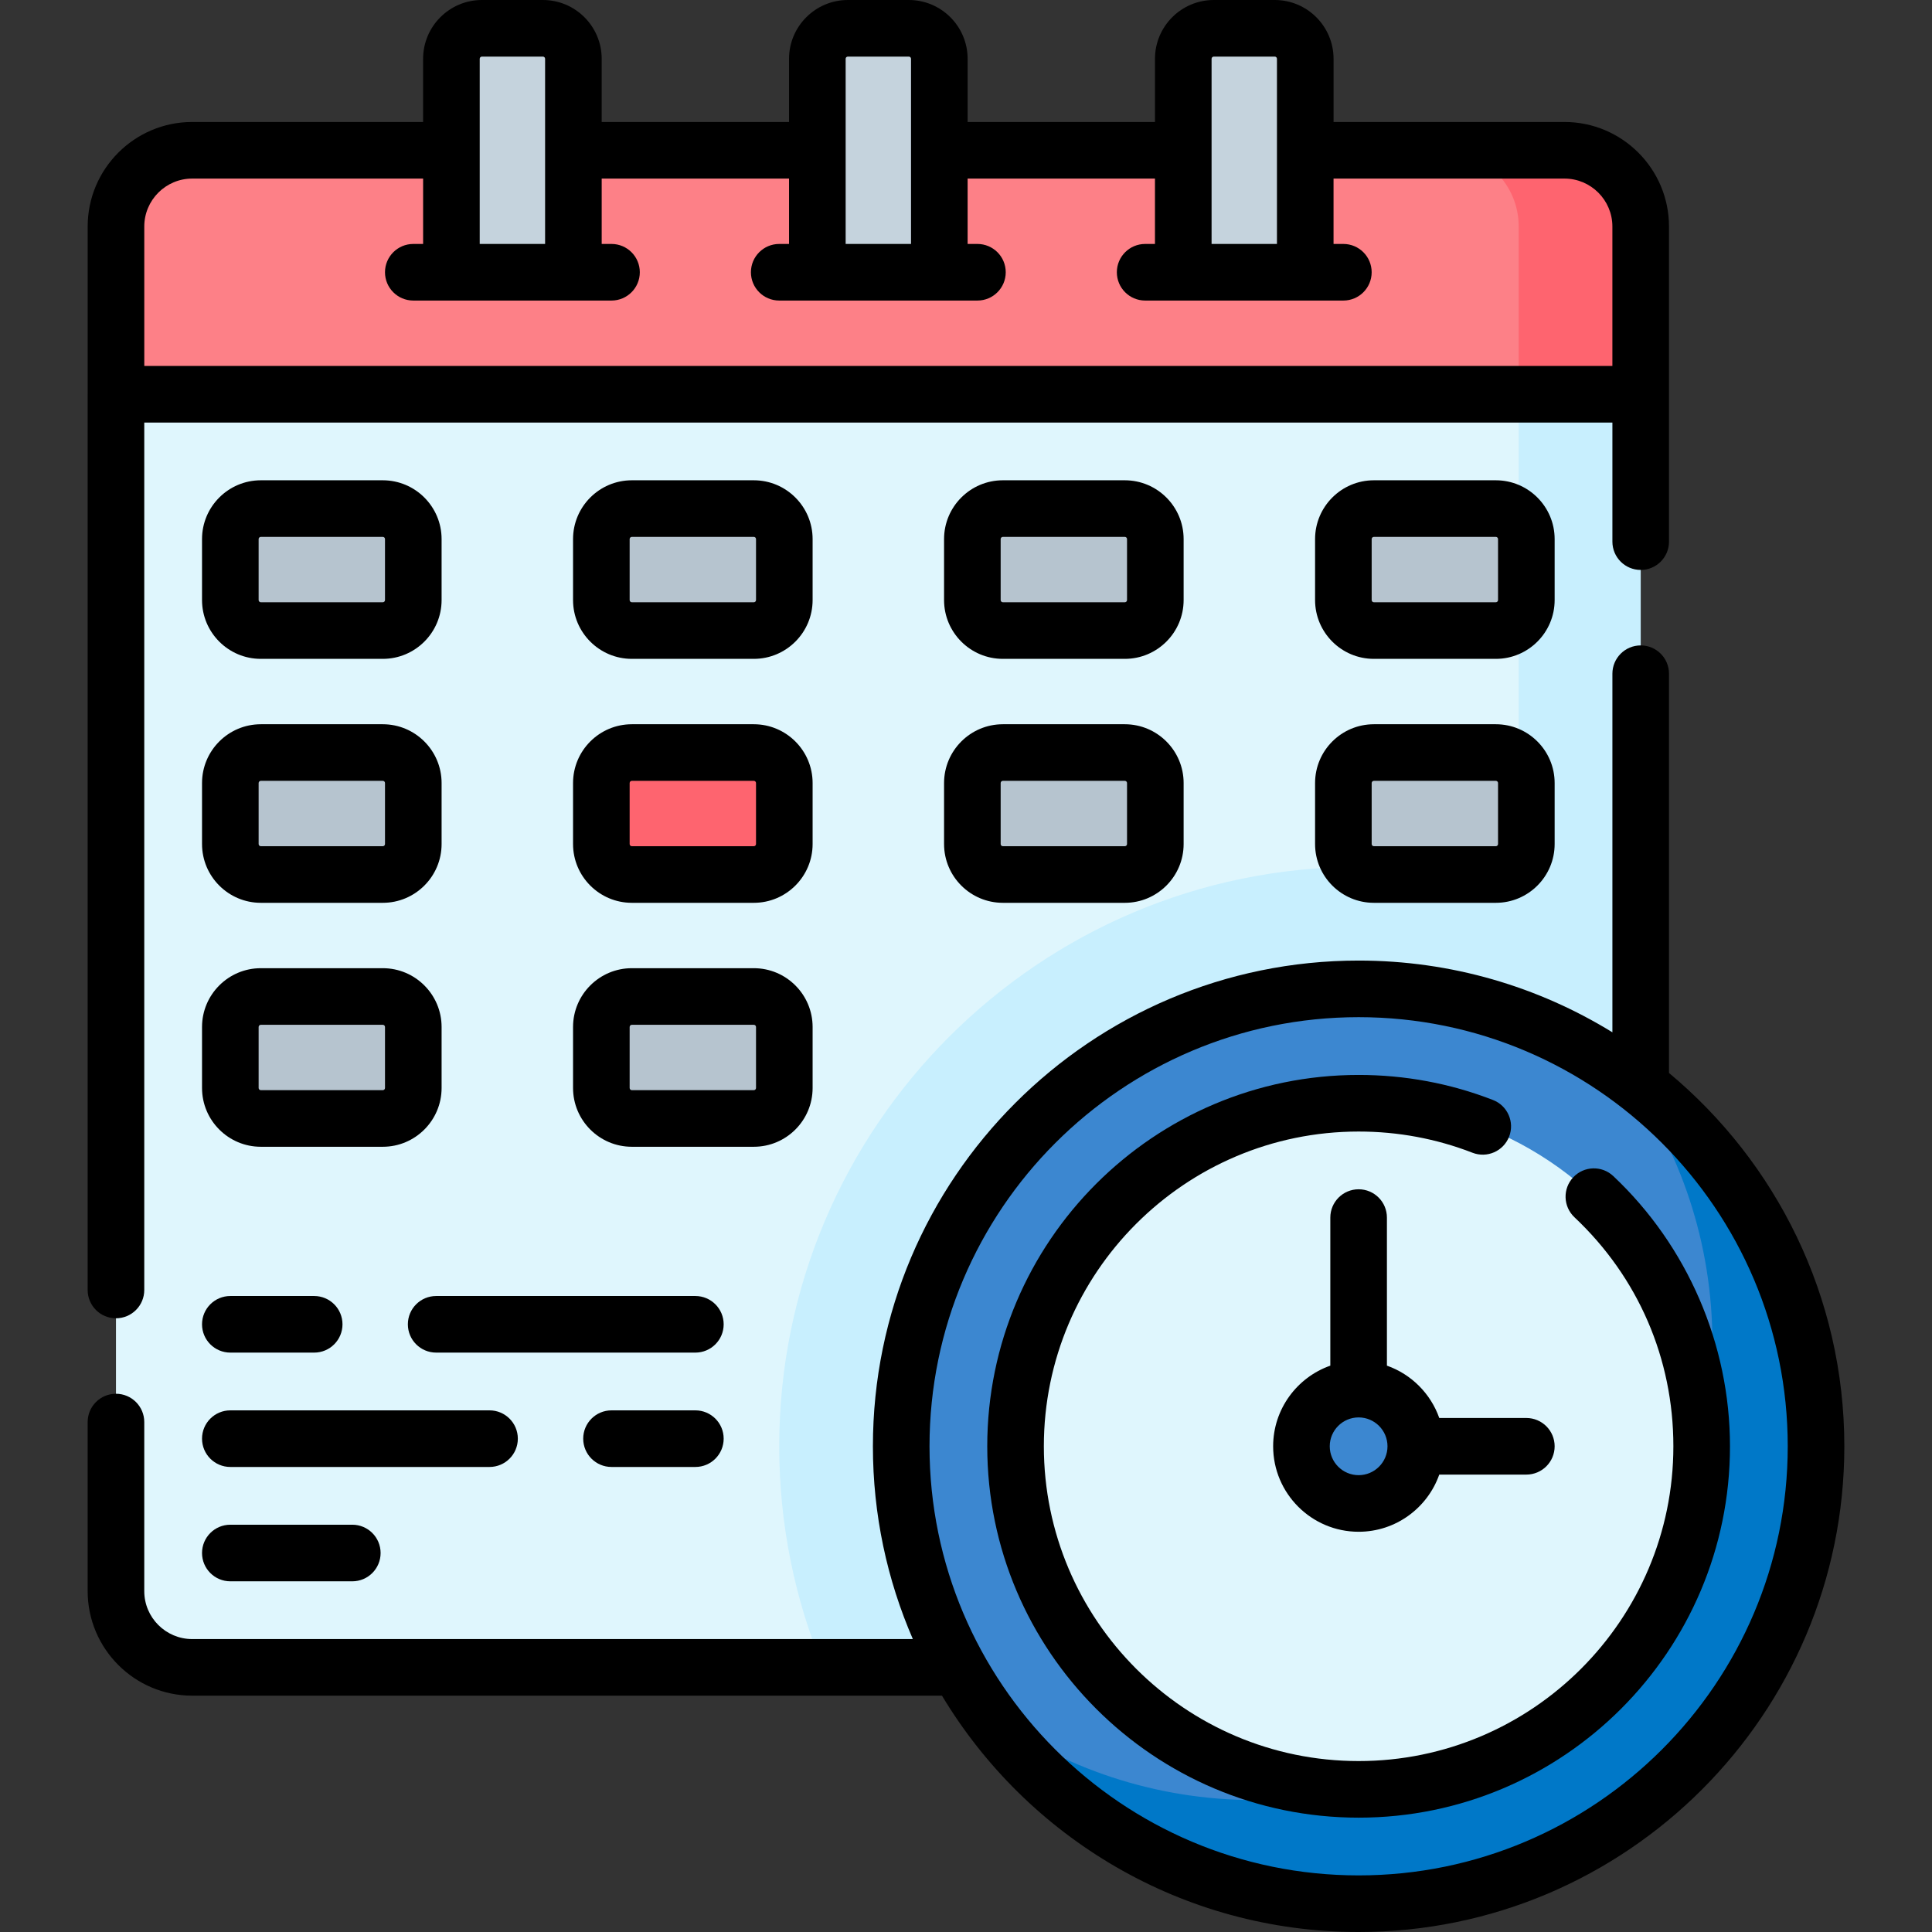
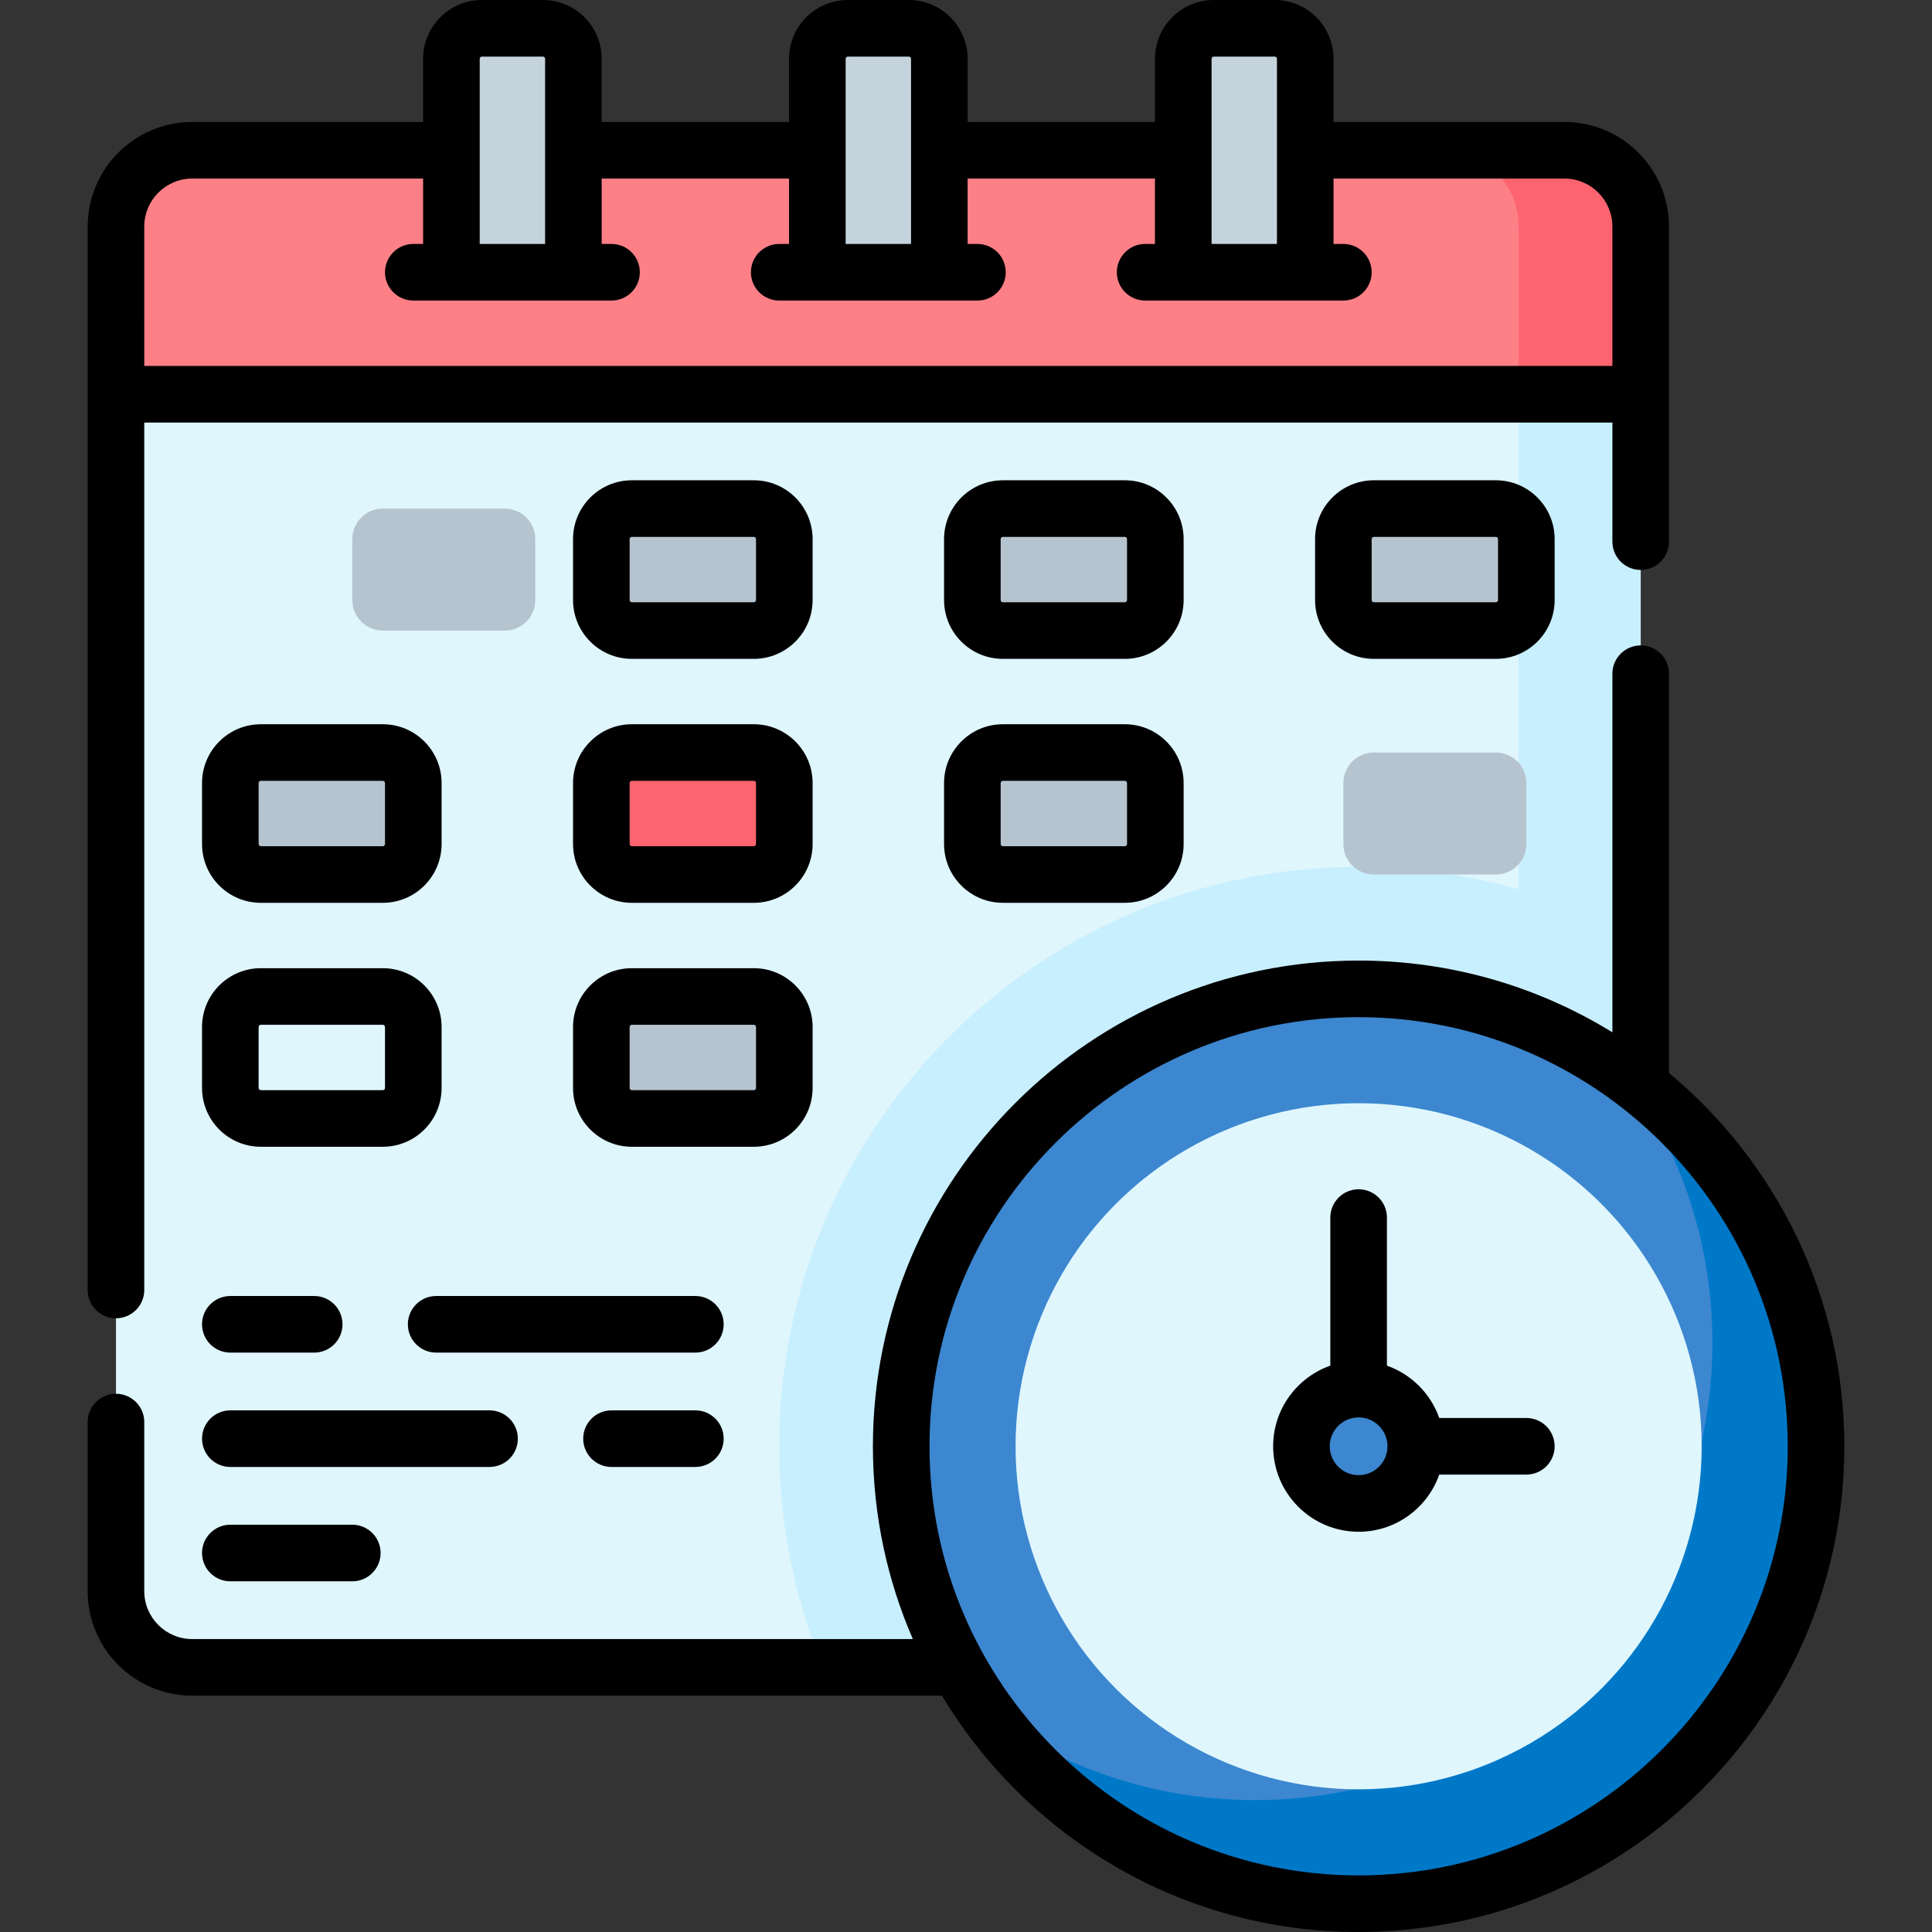
<svg xmlns="http://www.w3.org/2000/svg" id="Capa_1" height="512" viewBox="0 0 512 512" width="512">
  <rect x="0" y="0" width="512" height="512" fill="#333333" stroke="none" />
  <g>
    <path d="m434.8 104.476h-404.065v-44.448c0-11.158 9.045-20.203 20.203-20.203h363.659c11.158 0 20.203 9.045 20.203 20.203z" fill="#fd8087" />
    <path d="m414.597 39.825h-32.325c11.158 0 20.203 9.045 20.203 20.203v44.447h32.325v-44.447c0-11.157-9.045-20.203-20.203-20.203z" fill="#fe646f" />
    <path d="m414.597 441.87h-363.658c-11.158 0-20.203-9.045-20.203-20.203v-317.191h404.064v317.191c0 11.158-9.045 20.203-20.203 20.203z" fill="#dff6fd" />
    <path d="m248.931 72.15h-32.325v-56.569c0-4.463 3.618-8.081 8.081-8.081h16.163c4.463 0 8.081 3.618 8.081 8.081z" fill="#c5d3dd" />
    <path d="m345.906 72.15h-32.325v-56.569c0-4.463 3.618-8.081 8.081-8.081h16.163c4.463 0 8.081 3.618 8.081 8.081z" fill="#c5d3dd" />
    <path d="m119.63 72.15h32.325v-56.569c0-4.463-3.618-8.081-8.081-8.081h-16.163c-4.463 0-8.081 3.618-8.081 8.081z" fill="#c5d3dd" />
    <path d="m402.475 104.476v131.239c-13.481-3.885-27.712-5.978-42.427-5.978-84.665 0-153.545 68.879-153.545 153.545 0 20.739 4.142 40.525 11.627 58.589h196.467c11.158 0 20.203-9.045 20.203-20.203v-317.192z" fill="#c8effe" />
    <circle cx="360.048" cy="383.28" fill="#3c87d0" r="121.22" />
    <path d="m430.926 284.94c14.392 19.934 22.879 44.413 22.879 70.878 0 66.948-54.272 121.22-121.22 121.22-26.465 0-50.944-8.487-70.878-22.879 22.016 30.493 57.858 50.342 98.341 50.342 66.948 0 121.22-54.272 121.22-121.22 0-40.483-19.849-76.326-50.342-98.341z" fill="#0078c8" />
    <circle cx="360.048" cy="383.28" fill="#dff6fd" r="90.915" />
    <circle cx="360.048" cy="383.28" fill="#3c87d0" r="15.152" />
    <g fill="#b6c4cf">
-       <path d="m101.447 167.106h-32.325c-4.463 0-8.081-3.618-8.081-8.081v-16.163c0-4.463 3.618-8.081 8.081-8.081h32.325c4.463 0 8.081 3.618 8.081 8.081v16.163c0 4.463-3.618 8.081-8.081 8.081z" />
+       <path d="m101.447 167.106c-4.463 0-8.081-3.618-8.081-8.081v-16.163c0-4.463 3.618-8.081 8.081-8.081h32.325c4.463 0 8.081 3.618 8.081 8.081v16.163c0 4.463-3.618 8.081-8.081 8.081z" />
      <path d="m199.769 167.106h-32.325c-4.463 0-8.081-3.618-8.081-8.081v-16.163c0-4.463 3.618-8.081 8.081-8.081h32.325c4.463 0 8.081 3.618 8.081 8.081v16.163c.001 4.463-3.618 8.081-8.081 8.081z" />
      <path d="m298.092 167.106h-32.325c-4.463 0-8.081-3.618-8.081-8.081v-16.163c0-4.463 3.618-8.081 8.081-8.081h32.325c4.463 0 8.081 3.618 8.081 8.081v16.163c0 4.463-3.618 8.081-8.081 8.081z" />
      <path d="m396.414 167.106h-32.325c-4.463 0-8.081-3.618-8.081-8.081v-16.163c0-4.463 3.618-8.081 8.081-8.081h32.325c4.463 0 8.081 3.618 8.081 8.081v16.163c.001 4.463-3.617 8.081-8.081 8.081z" />
      <path d="m101.447 231.756h-32.325c-4.463 0-8.081-3.618-8.081-8.081v-16.163c0-4.463 3.618-8.081 8.081-8.081h32.325c4.463 0 8.081 3.618 8.081 8.081v16.163c0 4.463-3.618 8.081-8.081 8.081z" />
    </g>
    <path d="m199.769 231.756h-32.325c-4.463 0-8.081-3.618-8.081-8.081v-16.163c0-4.463 3.618-8.081 8.081-8.081h32.325c4.463 0 8.081 3.618 8.081 8.081v16.163c.001 4.463-3.618 8.081-8.081 8.081z" fill="#fe646f" />
    <path d="m298.092 231.756h-32.325c-4.463 0-8.081-3.618-8.081-8.081v-16.163c0-4.463 3.618-8.081 8.081-8.081h32.325c4.463 0 8.081 3.618 8.081 8.081v16.163c0 4.463-3.618 8.081-8.081 8.081z" fill="#b6c4cf" />
    <path d="m396.414 231.756h-32.325c-4.463 0-8.081-3.618-8.081-8.081v-16.163c0-4.463 3.618-8.081 8.081-8.081h32.325c4.463 0 8.081 3.618 8.081 8.081v16.163c.001 4.463-3.617 8.081-8.081 8.081z" fill="#b6c4cf" />
-     <path d="m101.447 296.406h-32.325c-4.463 0-8.081-3.618-8.081-8.081v-16.163c0-4.463 3.618-8.081 8.081-8.081h32.325c4.463 0 8.081 3.618 8.081 8.081v16.163c0 4.463-3.618 8.081-8.081 8.081z" fill="#b6c4cf" />
    <path d="m199.769 296.406h-32.325c-4.463 0-8.081-3.618-8.081-8.081v-16.163c0-4.463 3.618-8.081 8.081-8.081h32.325c4.463 0 8.081 3.618 8.081 8.081v16.163c.001 4.463-3.618 8.081-8.081 8.081z" fill="#b6c4cf" />
    <g>
      <path d="m30.732 349.36c4.142 0 7.5-3.357 7.5-7.5v-229.88h389.07v31.56c0 4.143 3.357 7.5 7.5 7.5s7.5-3.357 7.5-7.5v-39.06c0-.007-.001-.013-.001-.019v-44.433c0-15.275-12.428-27.703-27.703-27.703h-61.191v-16.744c-.001-8.592-6.99-15.581-15.582-15.581h-16.163c-8.592 0-15.581 6.989-15.581 15.581v16.744h-49.65v-16.744c-.001-8.592-6.99-15.581-15.582-15.581h-16.163c-8.592 0-15.582 6.989-15.582 15.581v16.744h-49.65v-16.744c0-8.592-6.99-15.581-15.581-15.581h-16.163c-8.592 0-15.582 6.989-15.582 15.581v16.744h-61.189c-15.275 0-27.703 12.428-27.703 27.703v44.375c0 .026-.004.051-.004.077v237.38c0 4.143 3.358 7.5 7.5 7.5zm290.349-333.779c0-.32.261-.581.581-.581h16.163c.32 0 .581.261.581.581v49.069h-17.325zm-96.976 0c0-.32.261-.581.582-.581h16.163c.32 0 .581.261.581.581v49.069h-17.325v-49.069zm-96.975 0c0-.32.261-.581.582-.581h16.163c.32 0 .581.261.581.581v49.069h-17.326zm-88.894 44.447c0-7.005 5.699-12.703 12.703-12.703h61.191v17.325h-2.602c-4.142 0-7.5 3.357-7.5 7.5s3.358 7.5 7.5 7.5h52.528c4.142 0 7.5-3.357 7.5-7.5s-3.358-7.5-7.5-7.5h-2.602v-17.325h49.65v17.325h-2.602c-4.142 0-7.5 3.357-7.5 7.5s3.358 7.5 7.5 7.5h52.528c4.143 0 7.5-3.357 7.5-7.5s-3.357-7.5-7.5-7.5h-2.602v-17.325h49.65v17.325h-2.602c-4.143 0-7.5 3.357-7.5 7.5s3.357 7.5 7.5 7.5h52.528c4.143 0 7.5-3.357 7.5-7.5s-3.357-7.5-7.5-7.5h-2.602v-17.325h61.191c7.005 0 12.703 5.698 12.703 12.703v36.947h-389.06z" />
      <path d="m442.302 284.348v-105.808c0-4.143-3.357-7.5-7.5-7.5s-7.5 3.357-7.5 7.5v95.03c-19.584-12.05-42.62-19.01-67.253-19.01-70.977 0-128.72 57.743-128.72 128.72 0 18.144 3.781 35.419 10.585 51.09h-190.972c-7.008 0-12.71-5.697-12.71-12.7v-44.81c0-4.143-3.358-7.5-7.5-7.5s-7.5 3.357-7.5 7.5v44.81c0 15.274 12.431 27.7 27.71 27.7h198.69c22.524 37.49 63.587 62.63 110.417 62.63 70.977 0 128.72-57.743 128.72-128.72-.001-39.726-18.093-75.302-46.467-98.932zm-82.253 212.652c-62.705 0-113.72-51.015-113.72-113.72s51.015-113.72 113.72-113.72 113.72 51.015 113.72 113.72-51.015 113.72-113.72 113.72z" />
-       <path d="m427.532 311.669c-3.015-2.839-7.762-2.697-10.602.32-2.839 3.016-2.696 7.762.32 10.602 16.902 15.912 26.211 37.466 26.211 60.689 0 45.998-37.418 83.42-83.41 83.42-45.998 0-83.42-37.422-83.42-83.42 0-45.992 37.422-83.41 83.42-83.41 10.415 0 20.568 1.892 30.177 5.621 3.86 1.5 8.207-.416 9.705-4.277 1.499-3.861-.416-8.206-4.277-9.705-11.346-4.405-23.325-6.639-35.604-6.639-54.269 0-98.42 44.146-98.42 98.41 0 54.269 44.151 98.42 98.42 98.42 54.264 0 98.41-44.151 98.41-98.42 0-27.005-11.274-53.106-30.93-71.611z" />
      <path d="m367.549 361.91v-39.239c0-4.143-3.357-7.5-7.5-7.5s-7.5 3.357-7.5 7.5v39.239c-8.815 3.103-15.152 11.509-15.152 21.371 0 12.49 10.162 22.652 22.652 22.652 9.862 0 18.268-6.338 21.371-15.152h23.077c4.143 0 7.5-3.357 7.5-7.5s-3.357-7.5-7.5-7.5h-23.077c-2.277-6.466-7.406-11.595-13.871-13.871zm-7.5 29.023c-4.22 0-7.652-3.433-7.652-7.652s3.433-7.652 7.652-7.652 7.652 3.433 7.652 7.652-3.433 7.652-7.652 7.652z" />
-       <path d="m69.122 174.605h32.325c8.591 0 15.581-6.989 15.581-15.581v-16.163c0-8.592-6.99-15.581-15.581-15.581h-32.325c-8.592 0-15.582 6.989-15.582 15.581v16.163c0 8.592 6.99 15.581 15.582 15.581zm-.582-31.744c0-.32.261-.581.582-.581h32.325c.32 0 .581.261.581.581v16.163c0 .32-.261.581-.581.581h-32.325c-.321 0-.582-.261-.582-.581z" />
      <path d="m215.351 142.861c0-8.592-6.99-15.581-15.582-15.581h-32.325c-8.591 0-15.581 6.989-15.581 15.581v16.163c0 8.592 6.99 15.581 15.581 15.581h32.325c8.592 0 15.582-6.989 15.582-15.581zm-15 16.163c0 .32-.261.581-.582.581h-32.325c-.32 0-.581-.261-.581-.581v-16.163c0-.32.261-.581.581-.581h32.325c.321 0 .582.261.582.581z" />
      <path d="m313.674 142.861c0-8.592-6.99-15.581-15.582-15.581h-32.325c-8.592 0-15.581 6.989-15.581 15.581v16.163c0 8.592 6.989 15.581 15.581 15.581h32.325c8.592 0 15.582-6.989 15.582-15.581zm-15 16.163c0 .32-.261.581-.582.581h-32.325c-.32 0-.581-.261-.581-.581v-16.163c0-.32.261-.581.581-.581h32.325c.321 0 .582.261.582.581z" />
      <path d="m411.996 142.861c0-8.592-6.989-15.581-15.581-15.581h-32.326c-8.592 0-15.581 6.989-15.581 15.581v16.163c0 8.592 6.989 15.581 15.581 15.581h32.326c8.592 0 15.581-6.989 15.581-15.581zm-15 16.163c0 .32-.261.581-.581.581h-32.326c-.32 0-.581-.261-.581-.581v-16.163c0-.32.261-.581.581-.581h32.326c.32 0 .581.261.581.581z" />
      <path d="m53.54 223.675c0 8.592 6.99 15.581 15.582 15.581h32.325c8.591 0 15.581-6.989 15.581-15.581v-16.163c0-8.592-6.99-15.581-15.581-15.581h-32.325c-8.592 0-15.582 6.989-15.582 15.581zm15-16.163c0-.32.261-.581.582-.581h32.325c.32 0 .581.261.581.581v16.163c0 .32-.261.581-.581.581h-32.325c-.321 0-.582-.261-.582-.581z" />
      <path d="m215.351 207.512c0-8.592-6.99-15.581-15.582-15.581h-32.325c-8.591 0-15.581 6.989-15.581 15.581v16.163c0 8.592 6.99 15.581 15.581 15.581h32.325c8.592 0 15.582-6.989 15.582-15.581zm-15 16.163c0 .32-.261.581-.582.581h-32.325c-.32 0-.581-.261-.581-.581v-16.163c0-.32.261-.581.581-.581h32.325c.321 0 .582.261.582.581z" />
      <path d="m298.092 191.931h-32.325c-8.592 0-15.581 6.989-15.581 15.581v16.163c0 8.592 6.989 15.581 15.581 15.581h32.325c8.592 0 15.582-6.989 15.582-15.581v-16.163c0-8.592-6.991-15.581-15.582-15.581zm.582 31.744c0 .32-.261.581-.582.581h-32.325c-.32 0-.581-.261-.581-.581v-16.163c0-.32.261-.581.581-.581h32.325c.321 0 .582.261.582.581z" />
-       <path d="m396.415 191.931h-32.326c-8.592 0-15.581 6.989-15.581 15.581v16.163c0 8.592 6.989 15.581 15.581 15.581h32.326c8.592 0 15.581-6.989 15.581-15.581v-16.163c0-8.592-6.989-15.581-15.581-15.581zm.581 31.744c0 .32-.261.581-.581.581h-32.326c-.32 0-.581-.261-.581-.581v-16.163c0-.32.261-.581.581-.581h32.326c.32 0 .581.261.581.581z" />
      <path d="m53.54 288.325c0 8.592 6.99 15.581 15.582 15.581h32.325c8.591 0 15.581-6.989 15.581-15.581v-16.162c0-8.592-6.99-15.582-15.581-15.582h-32.325c-8.592 0-15.582 6.99-15.582 15.582zm15-16.162c0-.321.261-.582.582-.582h32.325c.32 0 .581.261.581.582v16.162c0 .32-.261.581-.581.581h-32.325c-.321 0-.582-.261-.582-.581z" />
      <path d="m215.351 288.325v-16.162c0-8.592-6.99-15.582-15.582-15.582h-32.325c-8.591 0-15.581 6.99-15.581 15.582v16.162c0 8.592 6.99 15.581 15.581 15.581h32.325c8.592 0 15.582-6.989 15.582-15.581zm-48.488 0v-16.162c0-.321.261-.582.581-.582h32.325c.321 0 .582.261.582.582v16.162c0 .32-.261.581-.582.581h-32.325c-.32 0-.581-.26-.581-.581z" />
      <path d="m61.04 404.065c-4.142 0-7.5 3.357-7.5 7.5s3.358 7.5 7.5 7.5h32.325c4.142 0 7.5-3.357 7.5-7.5s-3.358-7.5-7.5-7.5z" />
      <path d="m61.04 358.455h22.224c4.142 0 7.5-3.357 7.5-7.5s-3.358-7.5-7.5-7.5h-22.224c-4.142 0-7.5 3.357-7.5 7.5s3.358 7.5 7.5 7.5z" />
      <path d="m184.28 343.455h-68.691c-4.142 0-7.5 3.357-7.5 7.5s3.358 7.5 7.5 7.5h68.691c4.142 0 7.5-3.357 7.5-7.5s-3.358-7.5-7.5-7.5z" />
      <path d="m184.28 373.76h-22.224c-4.142 0-7.5 3.357-7.5 7.5s3.358 7.5 7.5 7.5h22.224c4.142 0 7.5-3.357 7.5-7.5s-3.358-7.5-7.5-7.5z" />
      <path d="m137.231 381.26c0-4.143-3.358-7.5-7.5-7.5h-68.691c-4.142 0-7.5 3.357-7.5 7.5s3.358 7.5 7.5 7.5h68.691c4.142 0 7.5-3.358 7.5-7.5z" />
    </g>
  </g>
</svg>